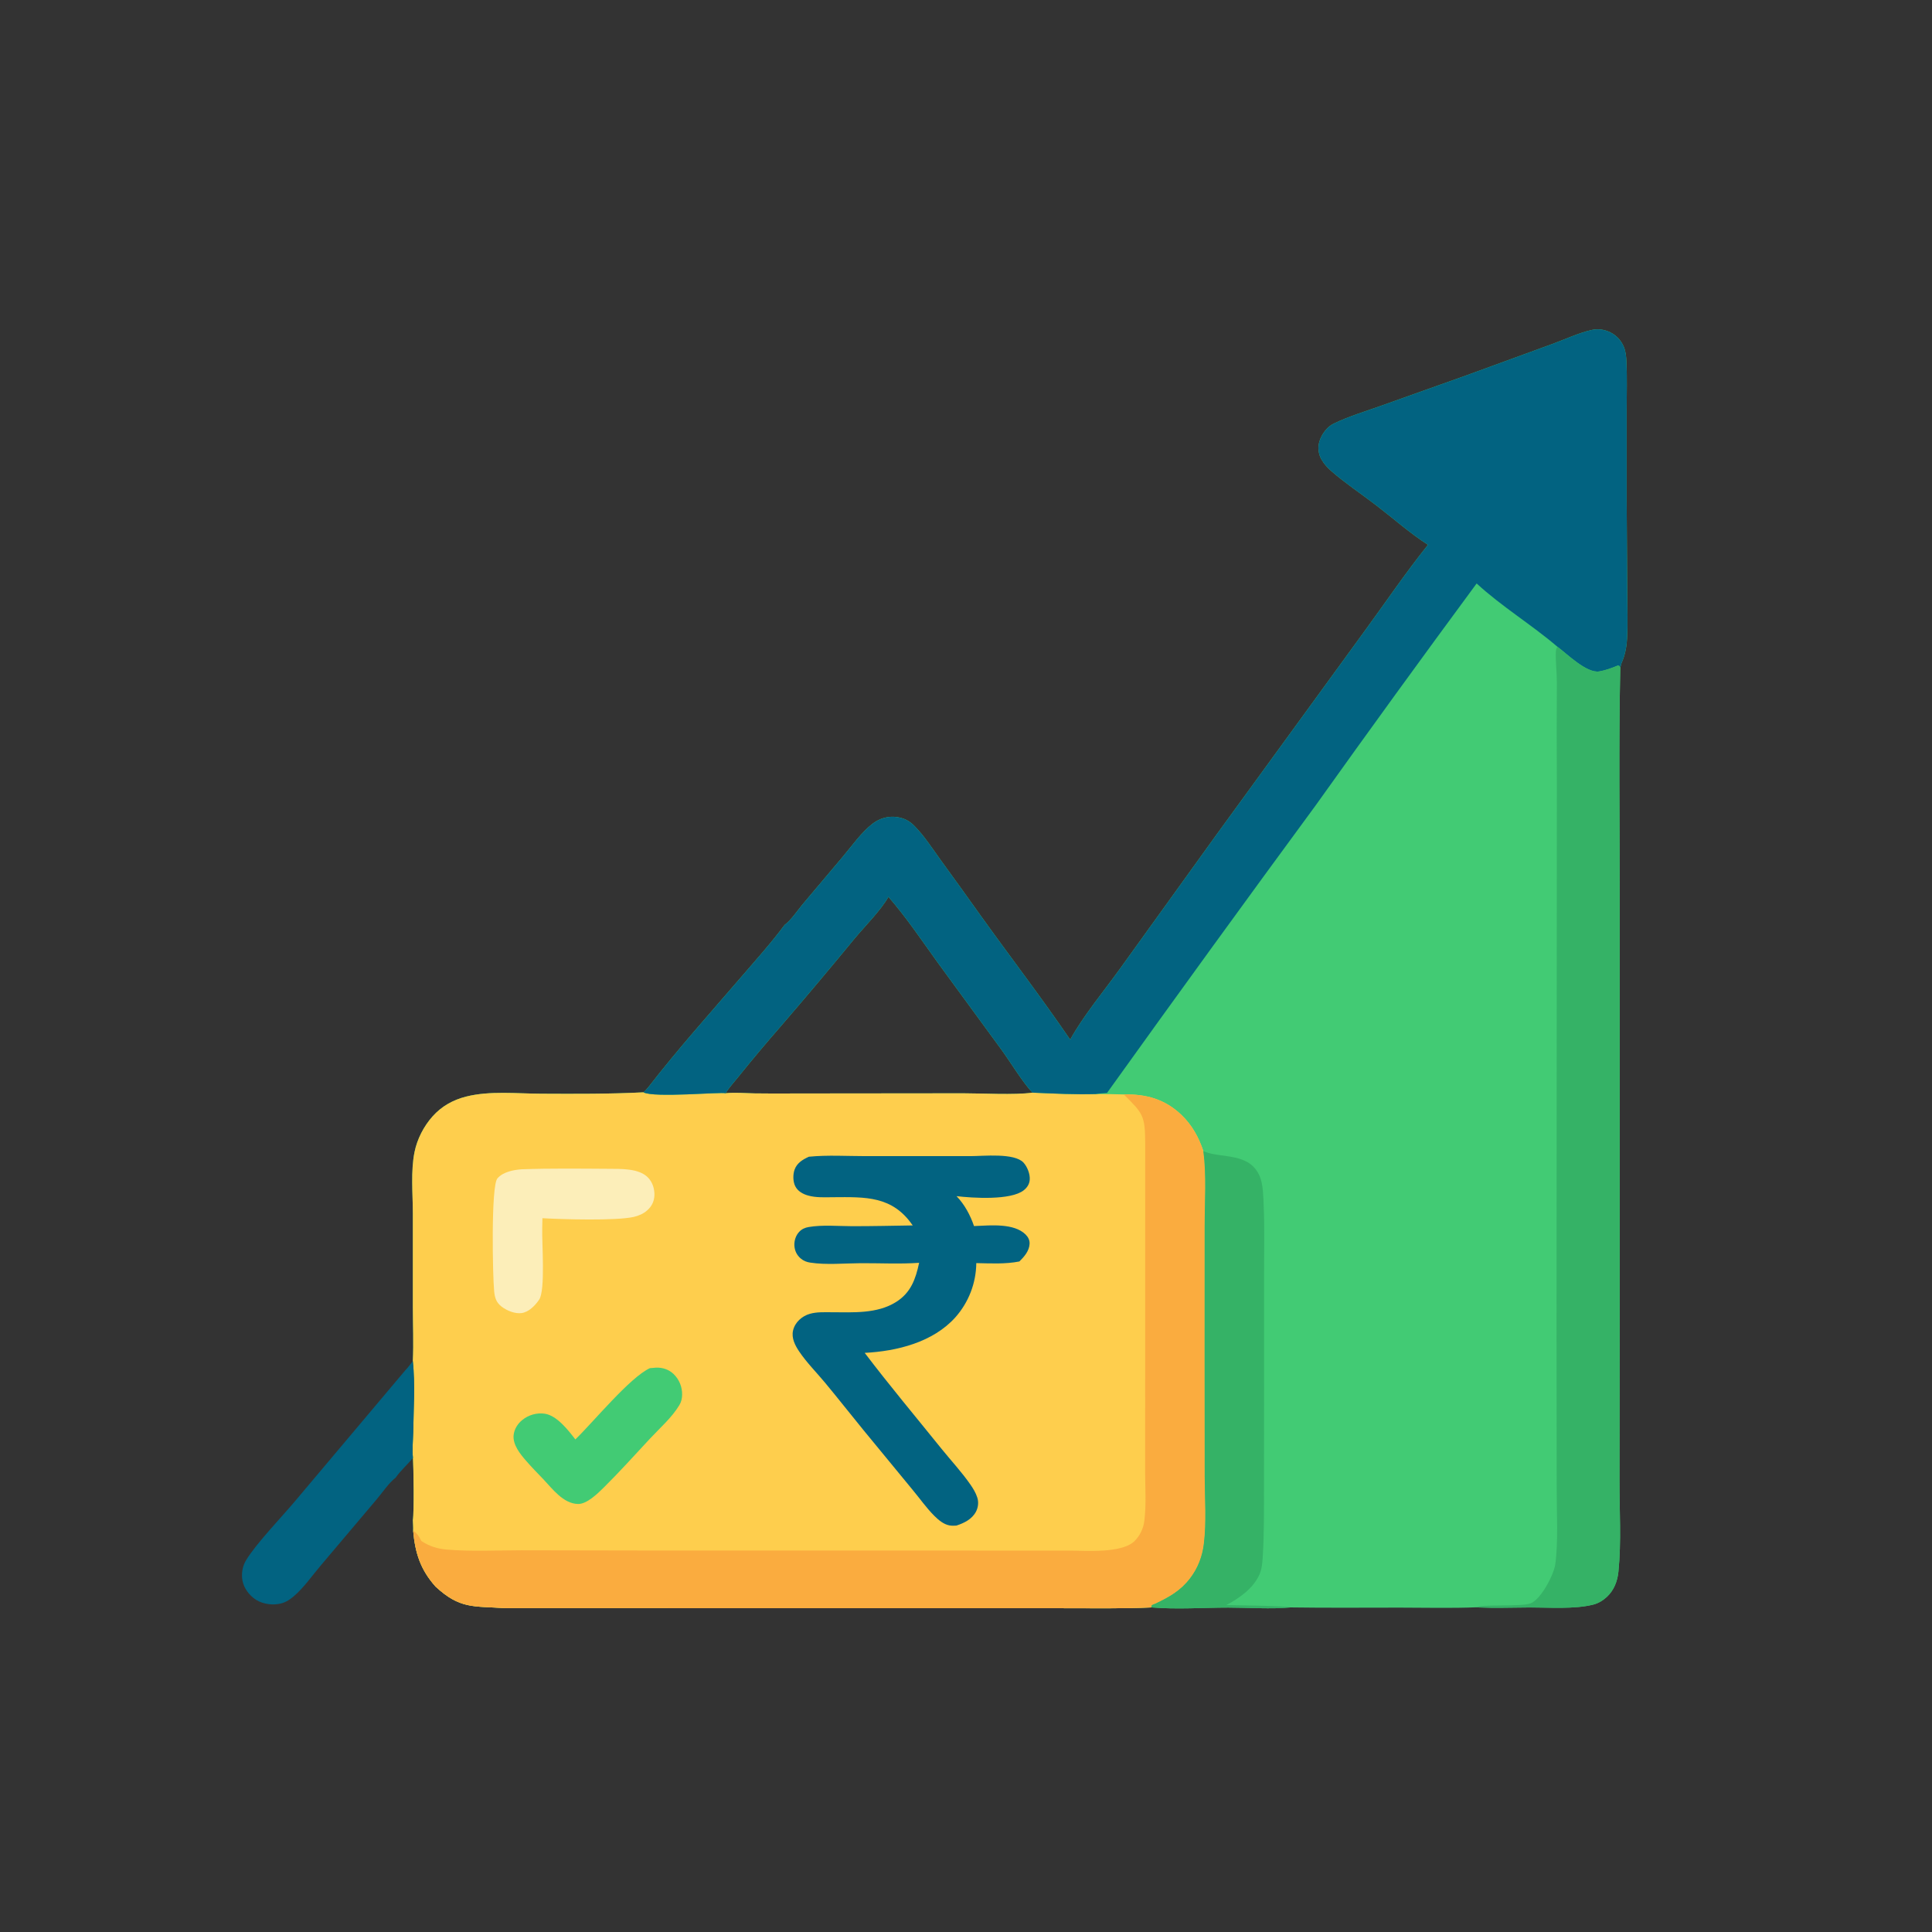
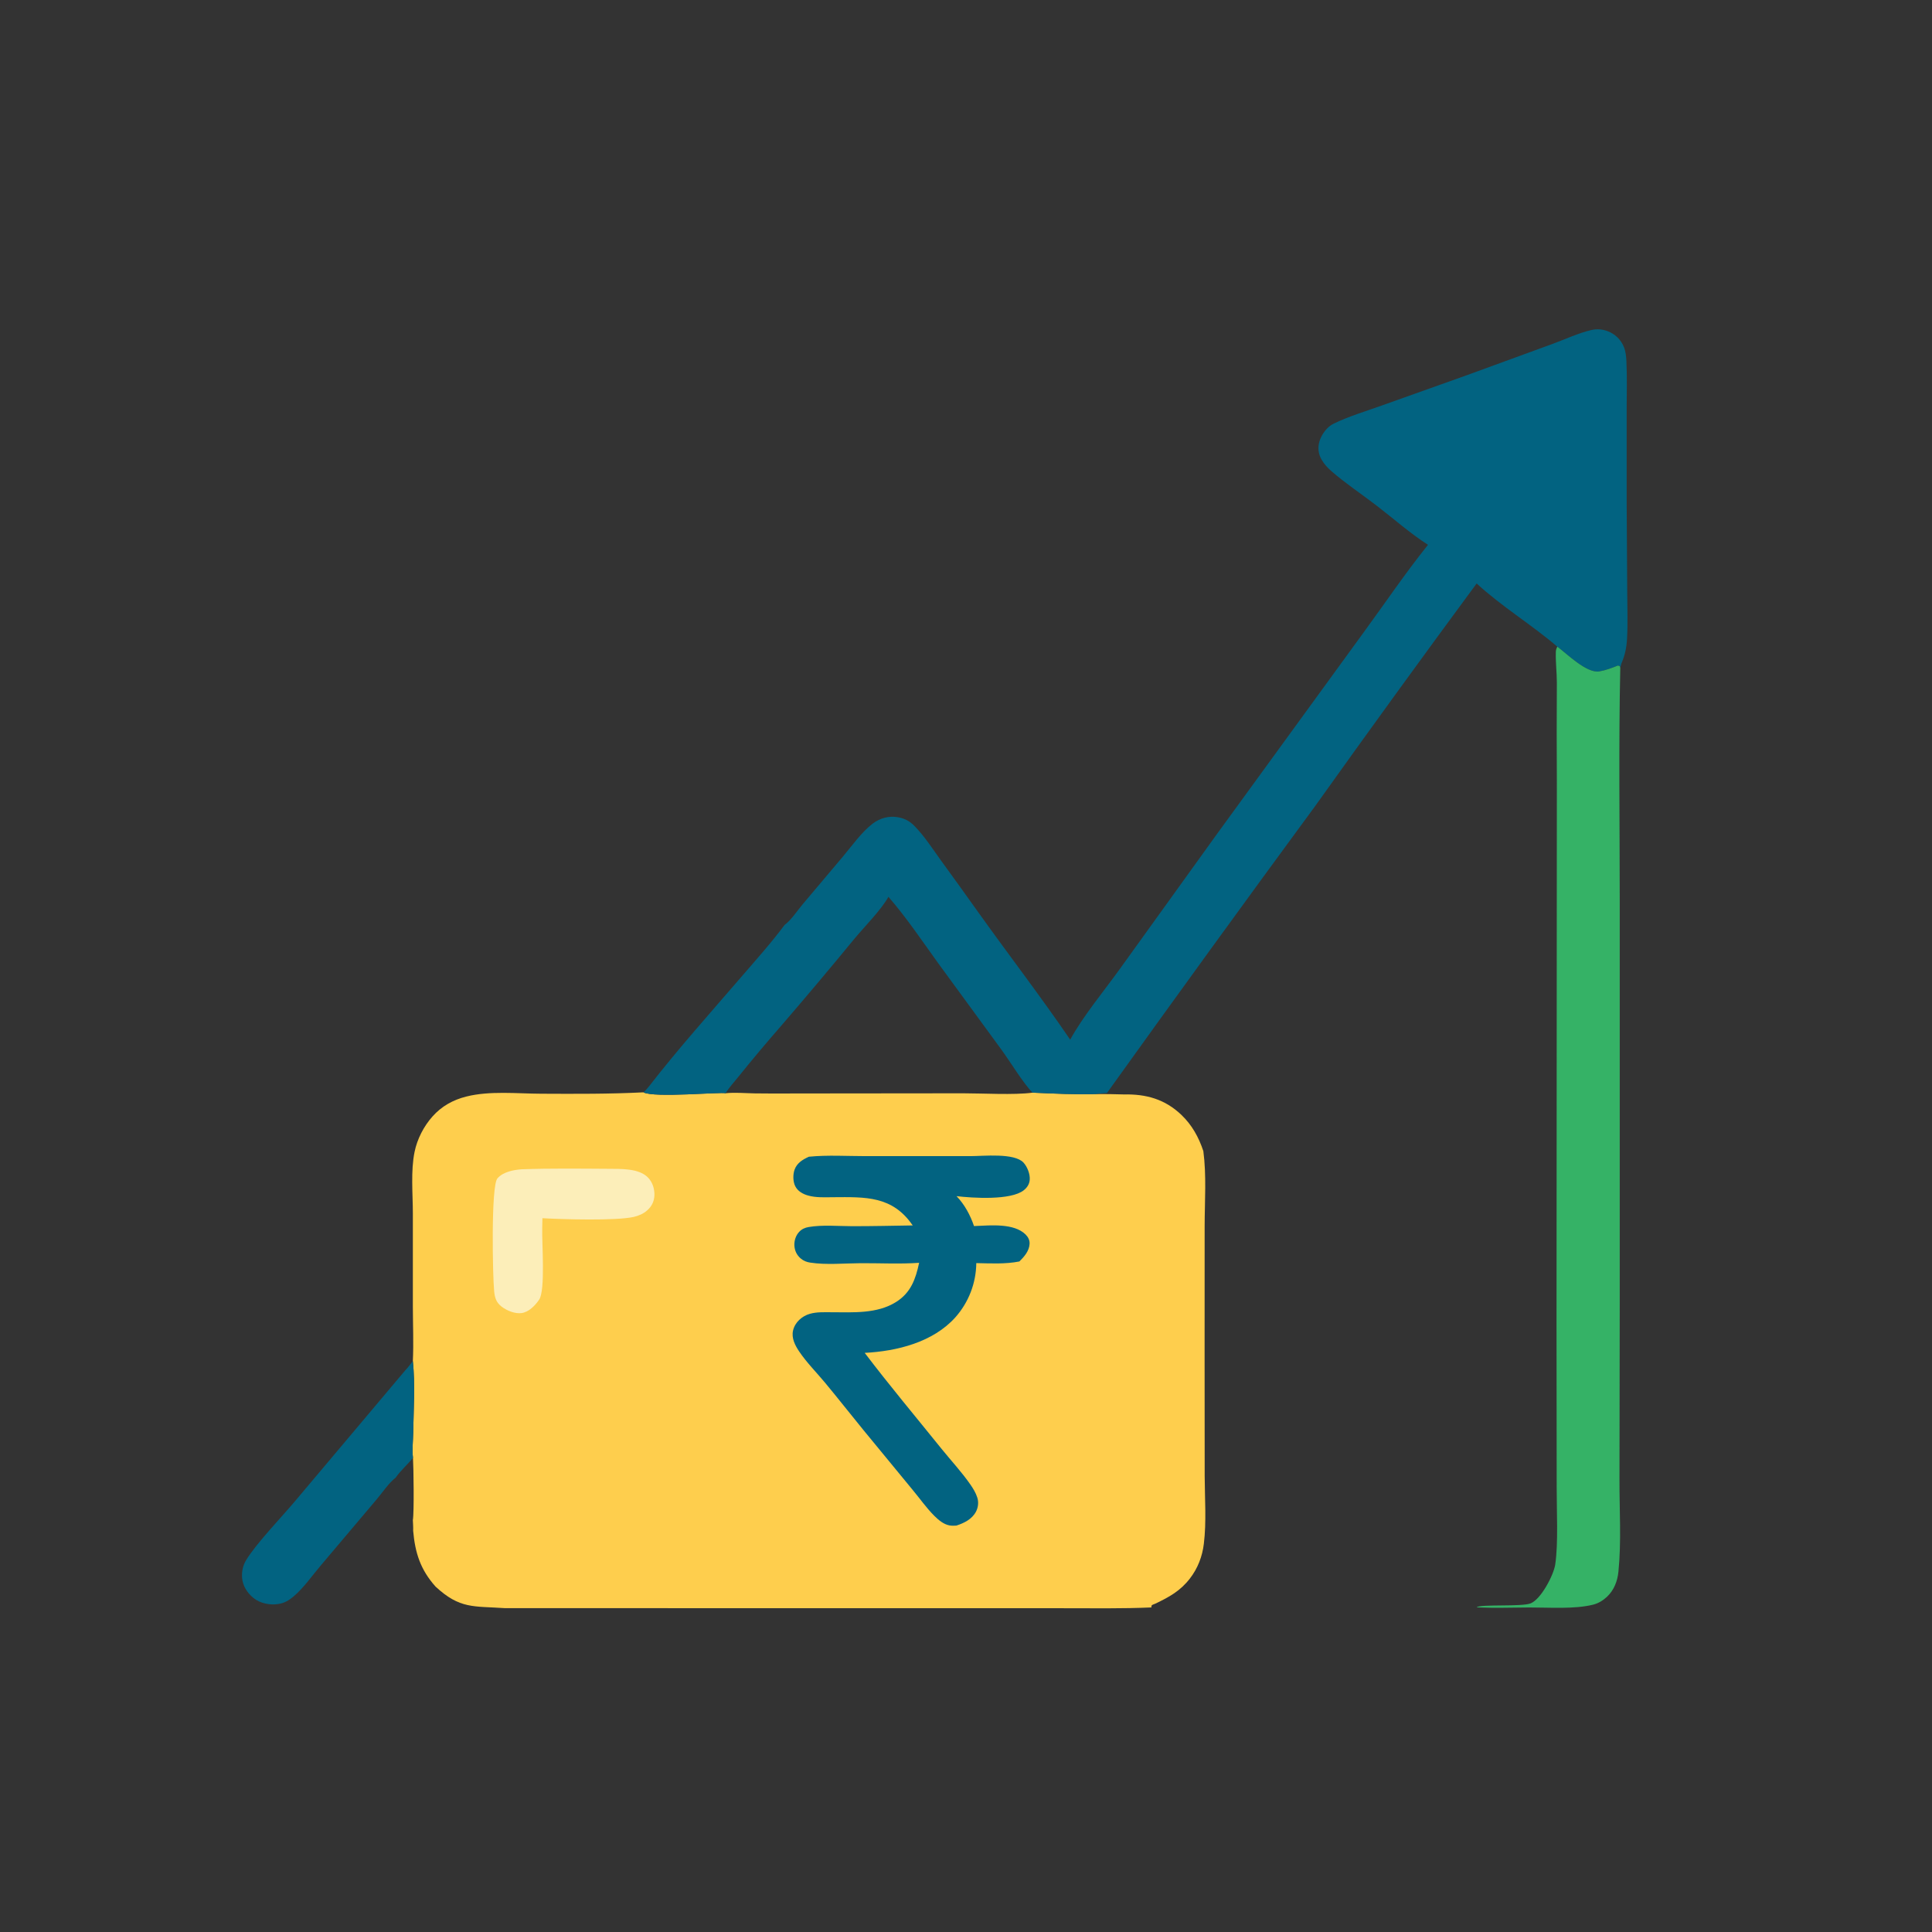
<svg xmlns="http://www.w3.org/2000/svg" width="46" height="46" viewBox="0 0 46 46" fill="none">
  <rect x="0" y="0" width="46" height="46" fill="#333333" stroke="none" />
-   <path d="M34 12.972C33.576 12.7 33.178 12.347 32.778 12.04C32.422 11.765 32.036 11.511 31.698 11.216C31.608 11.136 31.528 11.051 31.468 10.946C31.388 10.812 31.37 10.65 31.418 10.501C31.47 10.336 31.597 10.162 31.755 10.086C32.116 9.912 32.512 9.794 32.889 9.659L34.926 8.933L36.966 8.188C37.265 8.079 37.58 7.93 37.889 7.858C38.02 7.828 38.147 7.837 38.273 7.884C38.452 7.949 38.594 8.087 38.664 8.263C38.708 8.373 38.719 8.486 38.724 8.604C38.743 8.983 38.73 9.367 38.73 9.747L38.73 11.923L38.743 14.069C38.744 14.447 38.76 14.831 38.739 15.208C38.727 15.421 38.69 15.6 38.605 15.796L38.578 15.898C38.538 17.746 38.565 19.6 38.565 21.449L38.565 31.049L38.559 35.24C38.557 35.957 38.606 36.709 38.534 37.421C38.511 37.648 38.428 37.864 38.259 38.021C38.166 38.107 38.056 38.174 37.932 38.205C37.487 38.318 36.874 38.271 36.409 38.273C36.004 38.275 35.591 38.29 35.186 38.272C35.177 38.271 35.168 38.27 35.159 38.269C34.553 38.294 33.939 38.277 33.333 38.277C32.463 38.277 31.591 38.285 30.721 38.272C30.279 38.316 29.701 38.276 29.246 38.276C28.643 38.276 28.019 38.323 27.419 38.272C26.717 38.303 26.012 38.291 25.309 38.291H22.049L12.018 38.289C11.277 38.238 10.952 38.316 10.37 37.776C10.011 37.373 9.884 36.977 9.837 36.447C9.841 36.363 9.833 36.276 9.83 36.193C9.862 36.015 9.847 34.933 9.833 34.709C9.809 34.521 9.835 34.308 9.838 34.117C9.847 33.559 9.887 32.962 9.83 32.408C9.85 31.979 9.831 31.543 9.83 31.113L9.83 28.886C9.829 28.421 9.777 27.879 9.871 27.424C9.934 27.118 10.09 26.816 10.297 26.583C10.515 26.338 10.787 26.187 11.103 26.108C11.664 25.967 12.31 26.039 12.887 26.041C13.696 26.045 14.513 26.049 15.321 26.008C15.371 25.966 15.411 25.915 15.454 25.864C16.151 24.966 16.92 24.108 17.662 23.246C18.006 22.846 18.366 22.447 18.68 22.023C18.837 21.908 18.985 21.68 19.113 21.528L20.073 20.39C20.286 20.137 20.515 19.811 20.777 19.611C20.949 19.48 21.159 19.421 21.374 19.457C21.534 19.484 21.656 19.547 21.769 19.662C22.008 19.904 22.2 20.205 22.399 20.48C22.709 20.906 23.017 21.334 23.323 21.764C24.038 22.763 24.788 23.739 25.481 24.754C25.778 24.206 26.297 23.58 26.671 23.059L28.967 19.869L32.465 15.061C32.975 14.364 33.459 13.646 34 12.972ZM24.585 26.016C24.355 25.782 24.055 25.28 23.843 24.991L22.336 22.931C21.954 22.401 21.582 21.846 21.153 21.353C20.982 21.662 20.587 22.059 20.346 22.348C19.771 23.048 19.187 23.742 18.595 24.429C18.251 24.823 17.914 25.223 17.586 25.631C17.485 25.759 17.36 25.893 17.273 26.03C17.502 26.006 17.738 26.029 17.968 26.033C18.289 26.037 18.609 26.038 18.93 26.035L22.936 26.031C23.404 26.031 24.141 26.075 24.585 26.016Z" fill="#42CB74" />
  <path d="M15.321 26.008C15.563 26.144 17.197 25.994 17.273 26.03C17.502 26.006 17.738 26.029 17.968 26.033C18.289 26.037 18.609 26.038 18.93 26.035L22.936 26.031C23.404 26.031 24.141 26.075 24.585 26.016L24.619 26.017C25.111 26.038 25.593 26.063 26.088 26.049C26.311 26.048 26.534 26.051 26.758 26.058C27.29 26.047 27.736 26.17 28.13 26.546C28.381 26.787 28.542 27.078 28.651 27.407C28.728 27.985 28.683 28.607 28.682 29.192L28.681 32.252L28.683 35.15C28.685 35.673 28.727 36.238 28.663 36.756C28.627 37.058 28.519 37.339 28.333 37.581C28.104 37.879 27.84 38.024 27.506 38.183C27.46 38.205 27.407 38.206 27.414 38.263C27.415 38.266 27.417 38.269 27.419 38.272C26.717 38.303 26.012 38.291 25.309 38.291H22.049L12.018 38.289C11.277 38.238 10.952 38.316 10.37 37.776C10.011 37.373 9.884 36.977 9.837 36.447C9.841 36.363 9.833 36.276 9.83 36.193C9.862 36.015 9.847 34.933 9.833 34.709C9.809 34.521 9.835 34.308 9.838 34.117C9.847 33.559 9.887 32.962 9.83 32.408C9.85 31.979 9.831 31.543 9.83 31.113L9.83 28.886C9.829 28.421 9.777 27.879 9.871 27.424C9.934 27.118 10.09 26.816 10.297 26.583C10.515 26.338 10.787 26.187 11.103 26.108C11.664 25.967 12.31 26.039 12.887 26.041C13.696 26.045 14.513 26.049 15.321 26.008Z" fill="#FECE4D" />
-   <path d="M26.758 26.059C27.29 26.047 27.736 26.17 28.13 26.546C28.381 26.787 28.542 27.078 28.651 27.407C28.728 27.985 28.683 28.607 28.682 29.192L28.681 32.252L28.683 35.15C28.685 35.673 28.727 36.238 28.663 36.757C28.627 37.058 28.519 37.34 28.333 37.581C28.104 37.879 27.84 38.024 27.506 38.183C27.46 38.205 27.407 38.207 27.414 38.263C27.415 38.267 27.417 38.269 27.419 38.272C26.717 38.304 26.012 38.291 25.309 38.291H22.049L12.018 38.289C11.277 38.238 10.952 38.316 10.37 37.776C10.011 37.374 9.884 36.977 9.837 36.447C9.943 36.516 9.975 36.578 10.031 36.689C10.22 36.816 10.416 36.876 10.643 36.895C11.228 36.944 11.829 36.912 12.416 36.911L15.226 36.916L25.441 36.919C25.85 36.919 26.727 36.995 27.026 36.679C27.147 36.551 27.225 36.387 27.246 36.212C27.294 35.831 27.266 35.43 27.265 35.046L27.266 33.264L27.267 27.237C27.263 26.566 27.224 26.52 26.758 26.059Z" fill="#FAAC3F" />
  <path d="M19.259 27.541C19.702 27.497 20.172 27.527 20.618 27.527H23.101C23.414 27.527 24.148 27.445 24.368 27.68C24.46 27.779 24.53 27.958 24.517 28.094C24.508 28.197 24.455 28.276 24.376 28.339C24.067 28.584 23.163 28.525 22.775 28.48C22.968 28.681 23.101 28.93 23.191 29.192L23.231 29.19C23.593 29.175 24.143 29.121 24.418 29.392C24.479 29.453 24.518 29.526 24.514 29.614C24.506 29.785 24.386 29.922 24.271 30.035C23.933 30.101 23.588 30.081 23.245 30.074C23.24 30.551 23.063 31.009 22.746 31.366C22.215 31.958 21.357 32.172 20.588 32.211C21.174 32.983 21.804 33.734 22.413 34.49C22.642 34.774 22.898 35.048 23.105 35.347C23.171 35.441 23.233 35.544 23.268 35.654C23.305 35.764 23.291 35.892 23.236 35.995C23.141 36.173 22.954 36.264 22.77 36.324C22.716 36.327 22.663 36.329 22.61 36.32C22.469 36.296 22.343 36.189 22.245 36.091C22.06 35.906 21.899 35.677 21.731 35.475L20.562 34.054C20.253 33.677 19.953 33.293 19.641 32.918C19.438 32.674 19.206 32.442 19.028 32.178C18.93 32.033 18.841 31.86 18.882 31.68C18.926 31.484 19.095 31.334 19.284 31.281C19.45 31.234 19.627 31.244 19.797 31.244C20.31 31.245 20.88 31.285 21.333 31.001C21.688 30.779 21.801 30.454 21.884 30.067C21.427 30.099 20.953 30.074 20.494 30.076C20.11 30.078 19.669 30.121 19.29 30.062C19.204 30.049 19.131 30.02 19.065 29.964C18.972 29.886 18.919 29.775 18.914 29.655C18.908 29.537 18.948 29.414 19.03 29.328C19.092 29.263 19.166 29.23 19.254 29.215C19.579 29.159 19.953 29.194 20.283 29.195C20.766 29.196 21.248 29.184 21.731 29.177C21.247 28.47 20.608 28.5 19.834 28.505C19.638 28.506 19.431 28.519 19.241 28.465C19.117 28.431 18.995 28.363 18.935 28.244C18.878 28.132 18.877 27.964 18.919 27.847C18.977 27.688 19.113 27.608 19.259 27.541Z" fill="#026381" />
  <path d="M12.422 27.84C13.108 27.816 13.8 27.825 14.486 27.829C14.777 27.832 15.219 27.812 15.434 28.042C15.54 28.155 15.588 28.313 15.581 28.466C15.575 28.607 15.515 28.726 15.41 28.818C15.32 28.898 15.207 28.947 15.09 28.974C14.664 29.07 13.391 29.032 12.915 29.005L12.91 29.249C12.9 29.586 12.989 30.721 12.837 30.944C12.741 31.084 12.593 31.24 12.417 31.264C12.261 31.285 12.066 31.205 11.944 31.111C11.815 31.011 11.782 30.902 11.766 30.746C11.73 30.403 11.687 28.238 11.843 28.057C11.978 27.901 12.227 27.854 12.422 27.84Z" fill="#FCEEB9" />
-   <path d="M15.474 32.575C15.523 32.57 15.573 32.566 15.622 32.563C15.775 32.557 15.925 32.607 16.036 32.713C16.172 32.843 16.246 33.024 16.241 33.211C16.239 33.302 16.221 33.379 16.174 33.457C15.998 33.751 15.709 34.003 15.476 34.253C15.112 34.644 14.753 35.044 14.373 35.42C14.229 35.561 13.971 35.816 13.758 35.809C13.409 35.799 13.153 35.448 12.932 35.215C12.797 35.075 12.661 34.936 12.533 34.789C12.389 34.624 12.205 34.401 12.229 34.169C12.244 34.026 12.326 33.898 12.436 33.809C12.584 33.688 12.784 33.631 12.973 33.66C13.26 33.704 13.531 34.053 13.699 34.272C14.135 33.849 14.996 32.796 15.474 32.575Z" fill="#42CB74" />
  <path d="M34 12.972C33.576 12.7 33.178 12.347 32.778 12.04C32.422 11.765 32.036 11.511 31.698 11.216C31.608 11.136 31.528 11.051 31.468 10.946C31.388 10.812 31.37 10.65 31.418 10.501C31.47 10.336 31.597 10.162 31.755 10.086C32.115 9.912 32.512 9.794 32.889 9.659L34.926 8.933L36.966 8.188C37.265 8.079 37.58 7.93 37.889 7.858C38.02 7.828 38.147 7.837 38.273 7.884C38.452 7.949 38.594 8.087 38.664 8.263C38.708 8.373 38.719 8.486 38.724 8.604C38.743 8.983 38.73 9.367 38.73 9.747L38.73 11.923L38.743 14.069C38.744 14.447 38.76 14.831 38.739 15.208C38.727 15.421 38.69 15.6 38.605 15.796L38.578 15.898L38.564 15.86L38.522 15.845C38.382 15.903 38.228 15.961 38.078 15.986C37.777 16.035 37.311 15.569 37.078 15.396C36.461 14.869 35.755 14.442 35.158 13.892C33.867 15.642 32.59 17.402 31.328 19.172C29.657 21.446 28 23.73 26.357 26.023C26.268 26.03 26.176 26.034 26.088 26.049C25.593 26.063 25.111 26.038 24.619 26.017L24.585 26.016C24.355 25.782 24.055 25.28 23.843 24.991L22.336 22.931C21.954 22.401 21.582 21.846 21.153 21.353C20.982 21.662 20.587 22.059 20.346 22.348C19.771 23.048 19.187 23.742 18.595 24.429C18.251 24.823 17.914 25.223 17.586 25.631C17.485 25.759 17.36 25.893 17.273 26.03C17.197 25.994 15.563 26.144 15.321 26.008C15.371 25.966 15.411 25.915 15.454 25.864C16.151 24.966 16.92 24.108 17.662 23.246C18.006 22.846 18.366 22.447 18.68 22.023C18.837 21.908 18.985 21.68 19.113 21.528L20.073 20.39C20.286 20.137 20.515 19.811 20.777 19.611C20.949 19.48 21.159 19.421 21.374 19.457C21.534 19.484 21.656 19.547 21.769 19.662C22.008 19.904 22.2 20.205 22.399 20.48C22.709 20.906 23.017 21.334 23.323 21.764C24.038 22.763 24.788 23.739 25.481 24.754C25.778 24.206 26.297 23.58 26.671 23.059L28.967 19.869L32.465 15.061C32.975 14.364 33.459 13.646 34 12.972Z" fill="#026381" />
  <path d="M37.078 15.396C37.311 15.569 37.777 16.036 38.078 15.986C38.228 15.961 38.382 15.903 38.522 15.846L38.564 15.86L38.578 15.898C38.538 17.747 38.565 19.6 38.565 21.449L38.565 31.049L38.559 35.24C38.557 35.957 38.606 36.709 38.534 37.422C38.511 37.648 38.428 37.864 38.259 38.021C38.166 38.107 38.056 38.175 37.932 38.206C37.487 38.318 36.874 38.272 36.409 38.273C36.004 38.275 35.591 38.29 35.186 38.272C35.177 38.271 35.168 38.27 35.159 38.27C35.233 38.19 36.222 38.261 36.442 38.176C36.69 38.081 36.992 37.5 37.029 37.252C37.105 36.748 37.062 35.955 37.064 35.42L37.06 31.509L37.068 18.64C37.063 17.844 37.063 17.049 37.068 16.254C37.068 16.009 37.035 15.756 37.044 15.513C37.046 15.47 37.061 15.435 37.078 15.396Z" fill="#35B266" />
-   <path d="M28.651 27.407C28.663 27.412 28.675 27.417 28.687 27.422C29.089 27.584 29.75 27.433 29.994 28.008C30.077 28.204 30.079 28.497 30.088 28.707C30.11 29.226 30.097 29.748 30.097 30.267L30.097 32.922L30.095 35.409C30.094 35.961 30.1 36.52 30.065 37.071C30.055 37.22 30.044 37.367 29.98 37.504C29.827 37.829 29.506 38.052 29.198 38.216C29.418 38.221 30.608 38.234 30.721 38.272C30.279 38.316 29.701 38.276 29.246 38.276C28.643 38.276 28.019 38.323 27.419 38.272C27.417 38.269 27.415 38.266 27.414 38.263C27.407 38.206 27.46 38.205 27.506 38.183C27.84 38.024 28.104 37.879 28.333 37.581C28.519 37.339 28.627 37.058 28.663 36.756C28.727 36.238 28.685 35.673 28.683 35.15L28.681 32.252L28.682 29.192C28.683 28.607 28.728 27.985 28.651 27.407Z" fill="#35B266" />
  <path d="M9.83 32.408C9.887 32.962 9.847 33.559 9.838 34.117C9.835 34.308 9.809 34.522 9.833 34.709C9.703 34.873 9.538 35.012 9.42 35.183C9.259 35.306 9.111 35.529 8.978 35.687L7.629 37.283C7.426 37.523 7.226 37.812 6.986 38.014C6.876 38.107 6.769 38.169 6.625 38.191C6.426 38.222 6.196 38.176 6.037 38.049C5.888 37.929 5.78 37.761 5.764 37.568C5.752 37.424 5.784 37.271 5.859 37.148C6.094 36.758 6.699 36.128 7.011 35.758L9.644 32.633C9.712 32.563 9.77 32.483 9.83 32.408Z" fill="#026381" />
</svg>